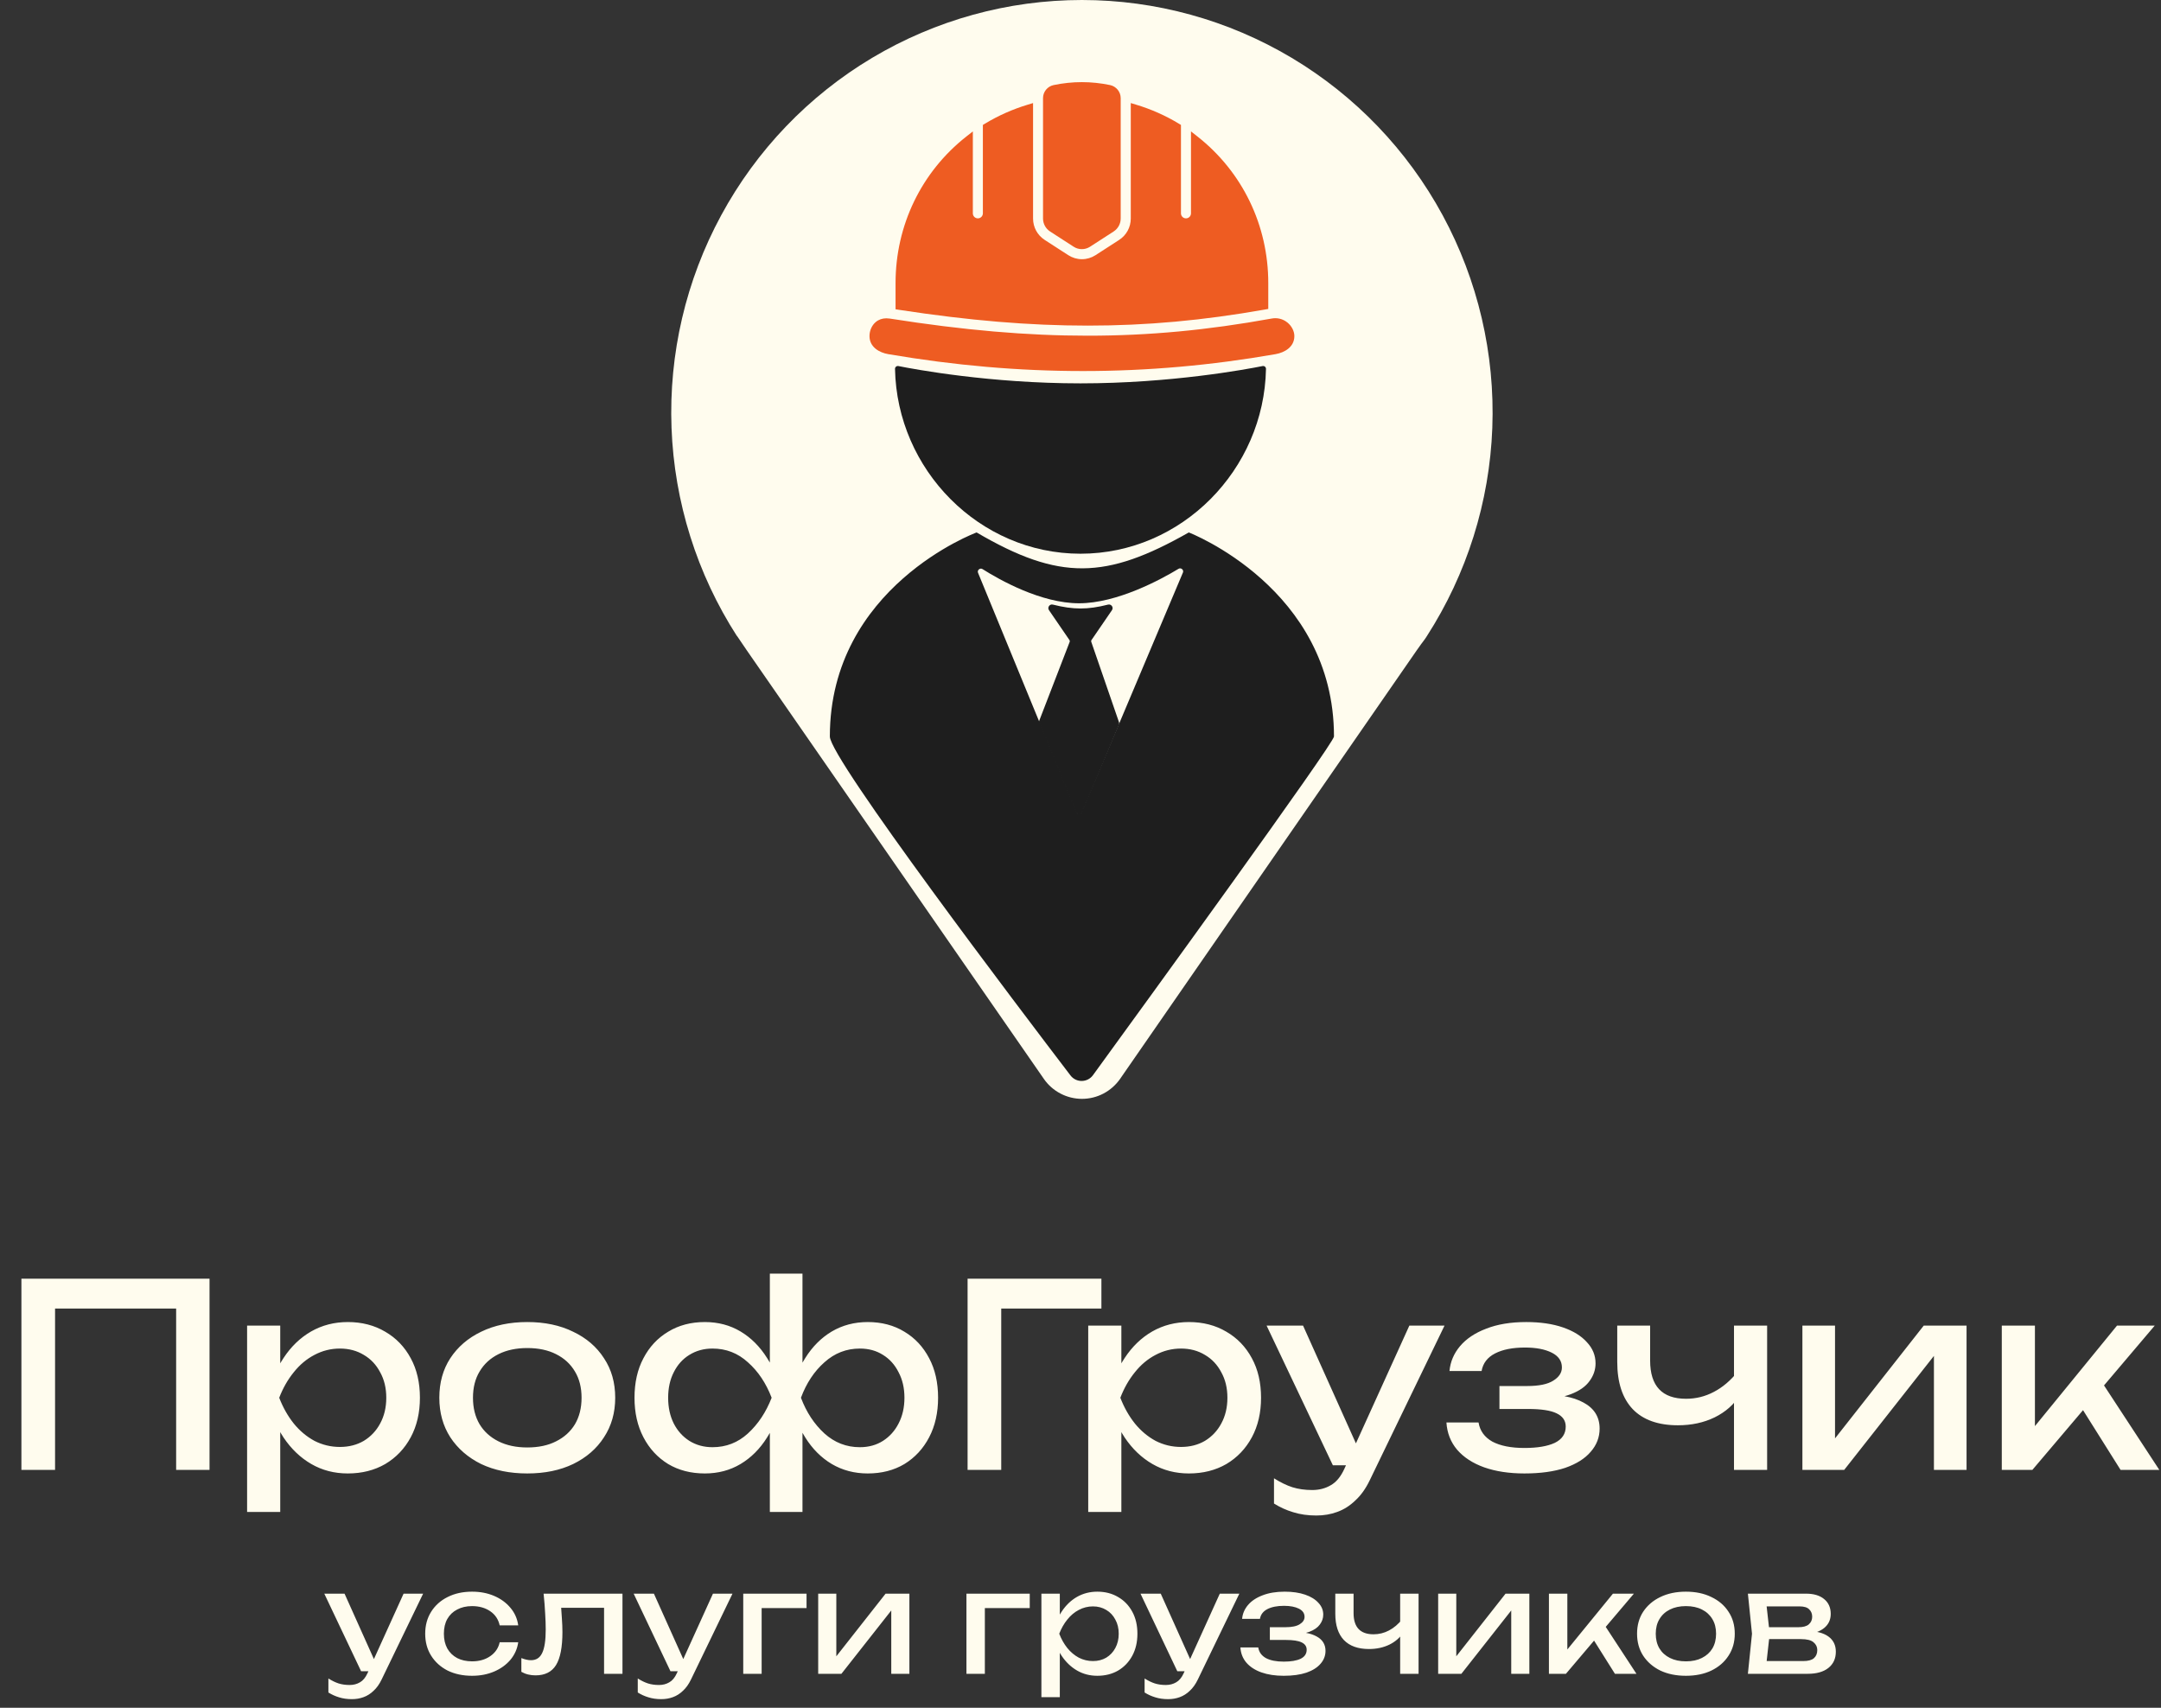
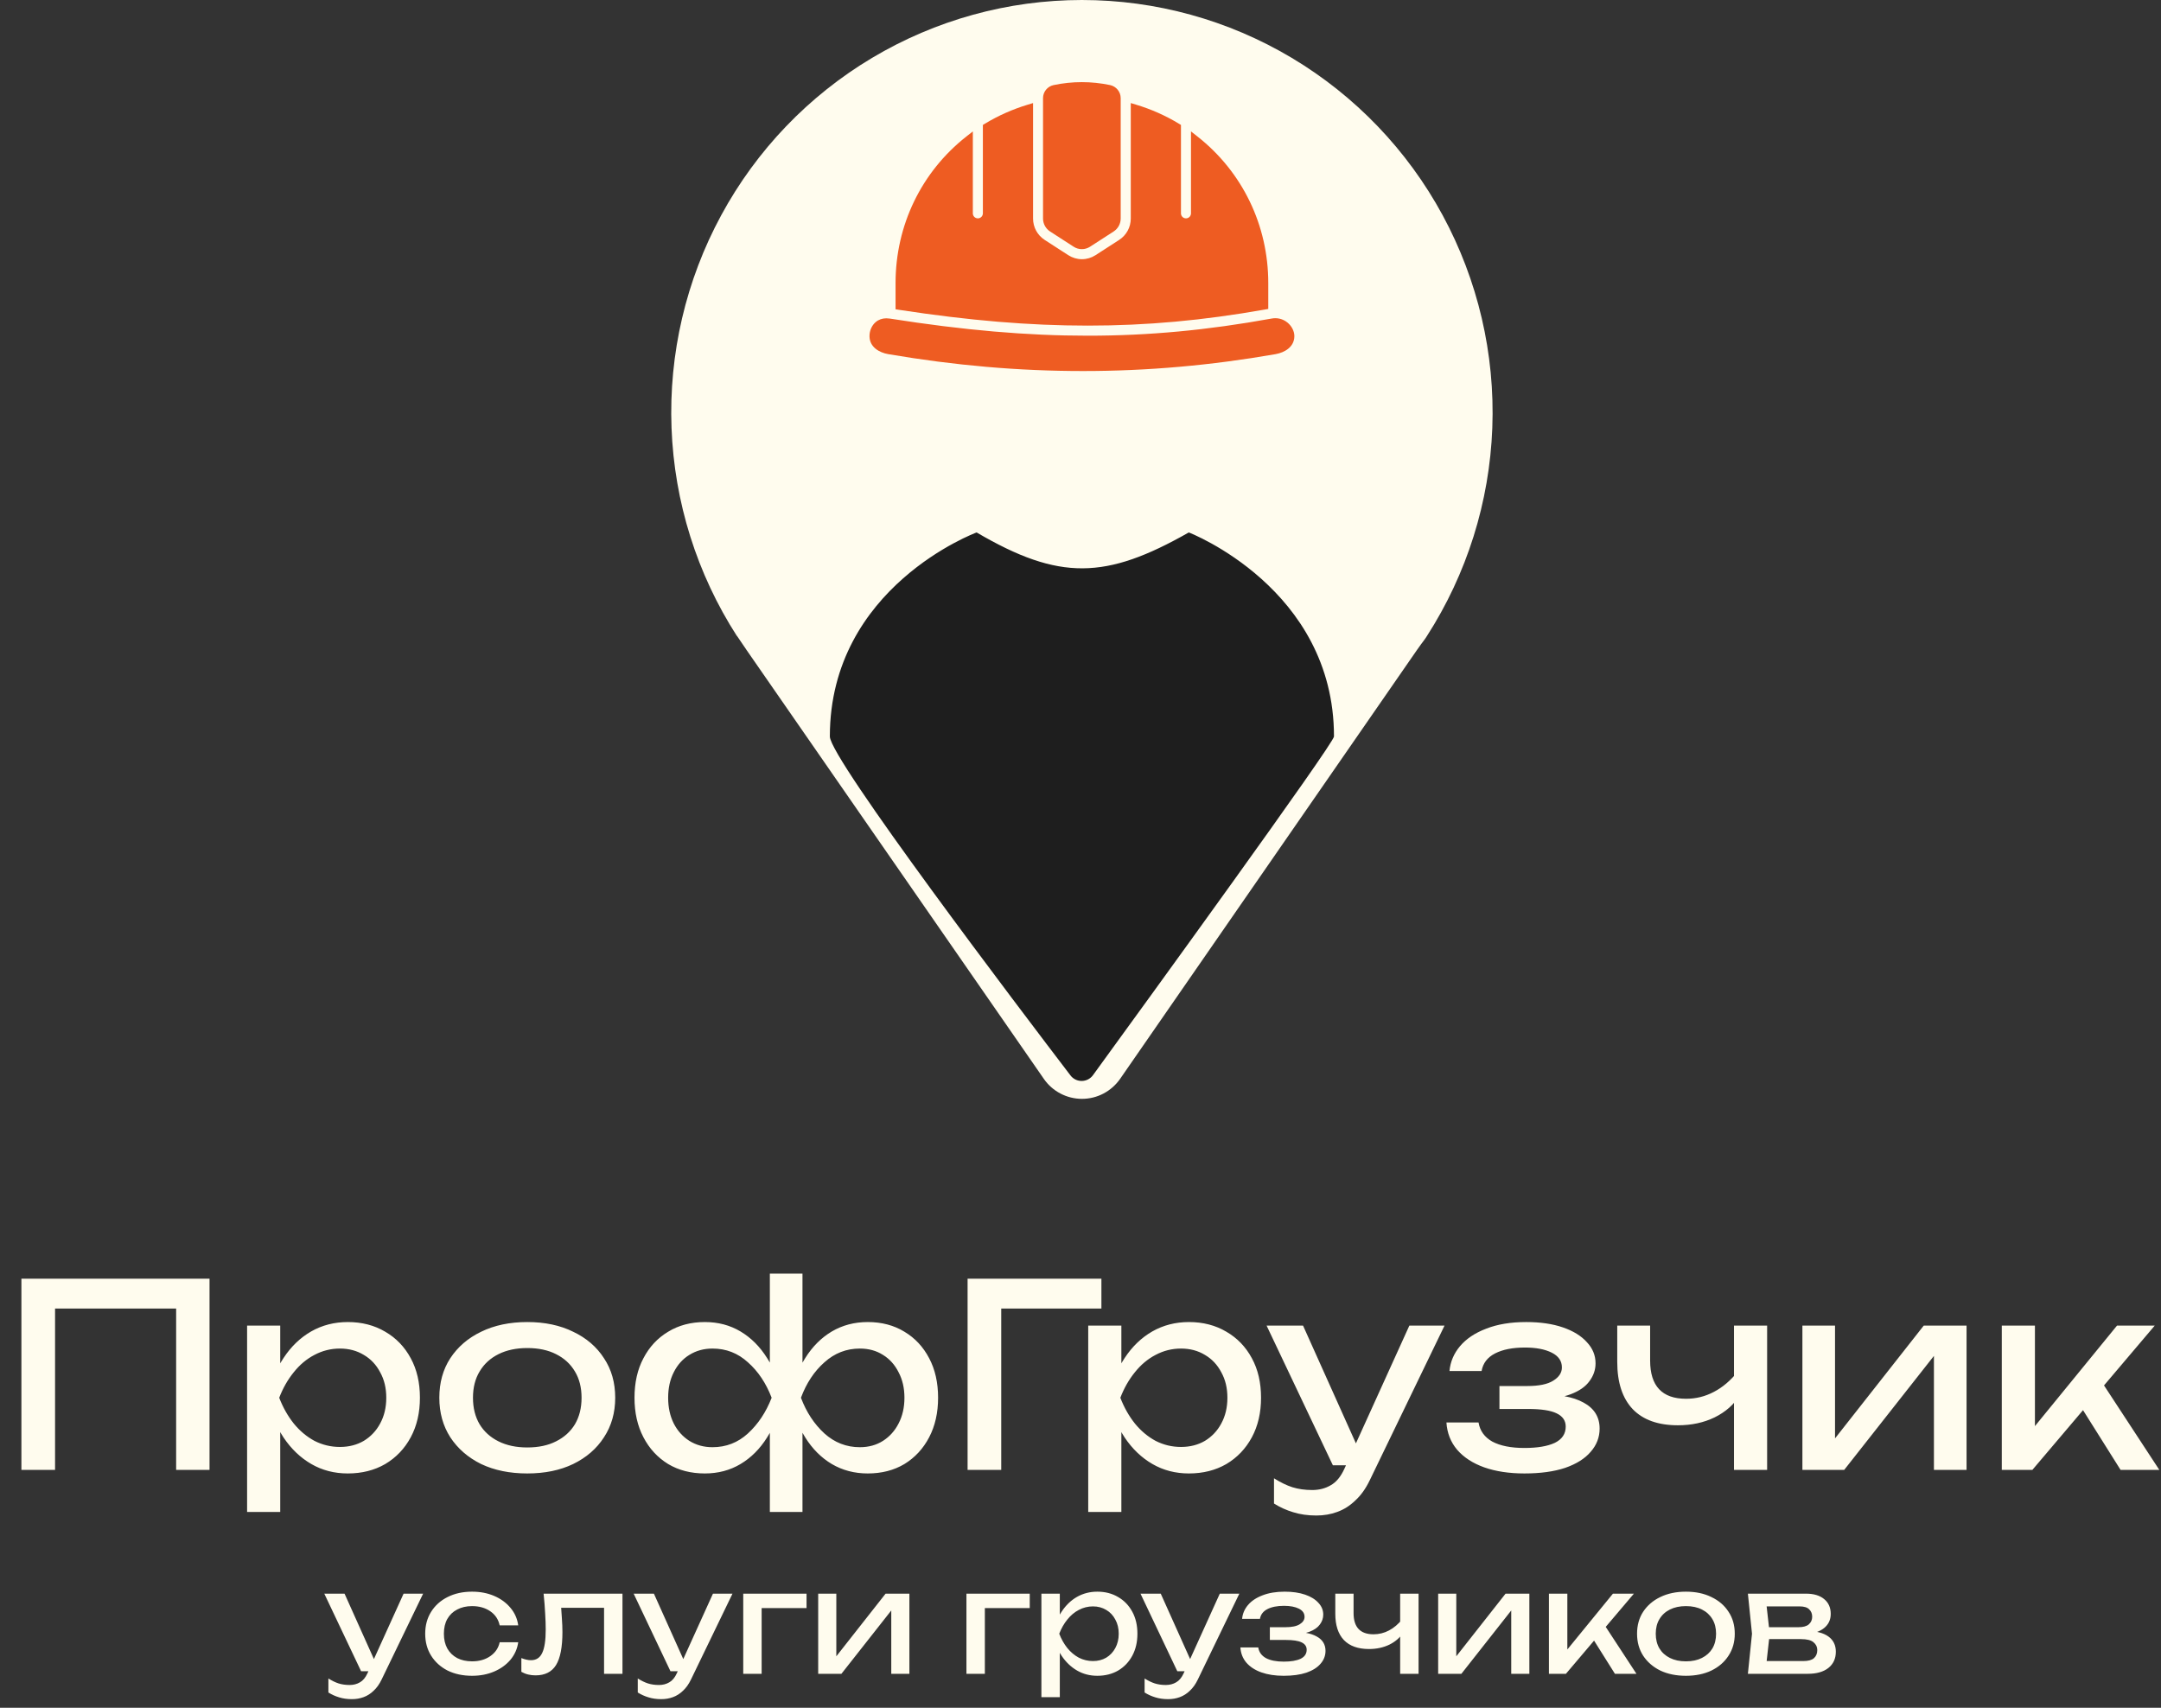
<svg xmlns="http://www.w3.org/2000/svg" width="763" height="603" viewBox="0 0 763 603" fill="none">
  <rect x="0" y="0" width="763" height="603" fill="#333333" stroke="none" />
  <path d="M73.98 451.5V519H62.19V456.63L67.59 462.03H14.04L19.44 456.63V519H7.56V451.5H73.98ZM87.245 468.06H98.945V485.79L98.405 487.59V497.85L98.945 501V533.85H87.245V468.06ZM94.445 493.53C95.585 488.13 97.475 483.45 100.115 479.49C102.755 475.47 105.995 472.35 109.835 470.13C113.735 467.91 118.055 466.8 122.795 466.8C127.775 466.8 132.185 467.94 136.025 470.22C139.865 472.44 142.865 475.56 145.025 479.58C147.185 483.54 148.265 488.19 148.265 493.53C148.265 498.81 147.185 503.46 145.025 507.48C142.865 511.5 139.865 514.65 136.025 516.93C132.185 519.15 127.775 520.26 122.795 520.26C118.055 520.26 113.765 519.15 109.925 516.93C106.085 514.71 102.815 511.59 100.115 507.57C97.475 503.55 95.585 498.87 94.445 493.53ZM136.385 493.53C136.385 490.11 135.665 487.11 134.225 484.53C132.845 481.89 130.925 479.85 128.465 478.41C126.005 476.91 123.185 476.16 120.005 476.16C116.825 476.16 113.825 476.91 111.005 478.41C108.245 479.85 105.815 481.89 103.715 484.53C101.615 487.11 99.905 490.11 98.585 493.53C99.905 496.95 101.615 499.98 103.715 502.62C105.815 505.2 108.245 507.24 111.005 508.74C113.825 510.18 116.825 510.9 120.005 510.9C123.185 510.9 126.005 510.18 128.465 508.74C130.925 507.24 132.845 505.2 134.225 502.62C135.665 499.98 136.385 496.95 136.385 493.53ZM186.167 520.26C179.987 520.26 174.557 519.15 169.877 516.93C165.257 514.65 161.627 511.5 158.987 507.48C156.407 503.46 155.117 498.81 155.117 493.53C155.117 488.19 156.407 483.54 158.987 479.58C161.627 475.56 165.257 472.44 169.877 470.22C174.557 467.94 179.987 466.8 186.167 466.8C192.347 466.8 197.747 467.94 202.367 470.22C207.047 472.44 210.677 475.56 213.257 479.58C215.897 483.54 217.217 488.19 217.217 493.53C217.217 498.81 215.897 503.46 213.257 507.48C210.677 511.5 207.047 514.65 202.367 516.93C197.747 519.15 192.347 520.26 186.167 520.26ZM186.167 511.08C190.127 511.08 193.517 510.36 196.337 508.92C199.217 507.48 201.437 505.47 202.997 502.89C204.557 500.25 205.337 497.13 205.337 493.53C205.337 489.93 204.557 486.84 202.997 484.26C201.437 481.62 199.217 479.58 196.337 478.14C193.517 476.7 190.127 475.98 186.167 475.98C182.267 475.98 178.877 476.7 175.997 478.14C173.117 479.58 170.897 481.62 169.337 484.26C167.777 486.84 166.997 489.93 166.997 493.53C166.997 497.13 167.777 500.25 169.337 502.89C170.897 505.47 173.117 507.48 175.997 508.92C178.877 510.36 182.267 511.08 186.167 511.08ZM271.818 533.85V503.61L272.898 499.47V487.05L271.818 482.82V449.7H283.338V482.91L282.258 487.05V499.38L283.338 503.61V533.85H271.818ZM278.838 493.53C279.978 488.13 281.808 483.45 284.328 479.49C286.848 475.47 289.968 472.35 293.688 470.13C297.468 467.91 301.698 466.8 306.378 466.8C311.298 466.8 315.618 467.94 319.338 470.22C323.058 472.44 325.968 475.56 328.068 479.58C330.168 483.54 331.218 488.19 331.218 493.53C331.218 498.81 330.168 503.46 328.068 507.48C325.968 511.5 323.058 514.65 319.338 516.93C315.618 519.15 311.298 520.26 306.378 520.26C301.698 520.26 297.468 519.15 293.688 516.93C289.968 514.71 286.848 511.59 284.328 507.57C281.808 503.55 279.978 498.87 278.838 493.53ZM319.338 493.53C319.338 490.11 318.648 487.11 317.268 484.53C315.948 481.89 314.118 479.85 311.778 478.41C309.438 476.91 306.708 476.16 303.588 476.16C298.848 476.16 294.678 477.78 291.078 481.02C287.478 484.2 284.718 488.37 282.798 493.53C284.718 498.63 287.478 502.83 291.078 506.13C294.678 509.37 298.848 510.99 303.588 510.99C306.708 510.99 309.438 510.24 311.778 508.74C314.118 507.24 315.948 505.2 317.268 502.62C318.648 499.98 319.338 496.95 319.338 493.53ZM276.318 493.53C275.238 498.87 273.408 503.55 270.828 507.57C268.308 511.59 265.188 514.71 261.468 516.93C257.748 519.15 253.548 520.26 248.868 520.26C243.948 520.26 239.628 519.15 235.908 516.93C232.188 514.65 229.278 511.5 227.178 507.48C225.078 503.46 224.028 498.81 224.028 493.53C224.028 488.19 225.078 483.54 227.178 479.58C229.278 475.56 232.188 472.44 235.908 470.22C239.628 467.94 243.948 466.8 248.868 466.8C253.548 466.8 257.748 467.91 261.468 470.13C265.188 472.35 268.308 475.47 270.828 479.49C273.408 483.45 275.238 488.13 276.318 493.53ZM235.908 493.53C235.908 496.95 236.568 499.98 237.888 502.62C239.208 505.2 241.038 507.24 243.378 508.74C245.778 510.24 248.508 510.99 251.568 510.99C256.368 510.99 260.538 509.37 264.078 506.13C267.678 502.83 270.468 498.63 272.448 493.53C270.468 488.37 267.678 484.2 264.078 481.02C260.538 477.78 256.368 476.16 251.568 476.16C248.508 476.16 245.778 476.91 243.378 478.41C241.038 479.85 239.208 481.89 237.888 484.53C236.568 487.11 235.908 490.11 235.908 493.53ZM388.882 451.5V462.03H348.112L353.512 456.63V519H341.632V451.5H388.882ZM384.228 468.06H395.928V485.79L395.388 487.59V497.85L395.928 501V533.85H384.228V468.06ZM391.428 493.53C392.568 488.13 394.458 483.45 397.098 479.49C399.738 475.47 402.978 472.35 406.818 470.13C410.718 467.91 415.038 466.8 419.778 466.8C424.758 466.8 429.168 467.94 433.008 470.22C436.848 472.44 439.848 475.56 442.008 479.58C444.168 483.54 445.248 488.19 445.248 493.53C445.248 498.81 444.168 503.46 442.008 507.48C439.848 511.5 436.848 514.65 433.008 516.93C429.168 519.15 424.758 520.26 419.778 520.26C415.038 520.26 410.748 519.15 406.908 516.93C403.068 514.71 399.798 511.59 397.098 507.57C394.458 503.55 392.568 498.87 391.428 493.53ZM433.368 493.53C433.368 490.11 432.648 487.11 431.208 484.53C429.828 481.89 427.908 479.85 425.448 478.41C422.988 476.91 420.168 476.16 416.988 476.16C413.808 476.16 410.808 476.91 407.988 478.41C405.228 479.85 402.798 481.89 400.698 484.53C398.598 487.11 396.888 490.11 395.568 493.53C396.888 496.95 398.598 499.98 400.698 502.62C402.798 505.2 405.228 507.24 407.988 508.74C410.808 510.18 413.808 510.9 416.988 510.9C420.168 510.9 422.988 510.18 425.448 508.74C427.908 507.24 429.828 505.2 431.208 502.62C432.648 499.98 433.368 496.95 433.368 493.53ZM464.759 535.11C461.759 535.11 459.029 534.72 456.569 533.94C454.169 533.22 451.919 532.2 449.819 530.88V521.97C452.099 523.41 454.259 524.46 456.299 525.12C458.399 525.78 460.739 526.11 463.319 526.11C465.779 526.11 467.969 525.54 469.889 524.4C471.809 523.32 473.399 521.4 474.659 518.64L497.609 468.06H510.029L483.659 522.6C482.219 525.6 480.509 528 478.529 529.8C476.609 531.66 474.479 533.01 472.139 533.85C469.859 534.69 467.399 535.11 464.759 535.11ZM470.609 517.38L447.209 468.06H460.079L482.219 517.38H470.609ZM538.241 520.26C532.841 520.26 528.101 519.54 524.021 518.1C520.001 516.66 516.821 514.59 514.481 511.89C512.201 509.19 510.941 505.98 510.701 502.26H522.041C522.521 505.2 524.141 507.45 526.901 509.01C529.721 510.51 533.501 511.26 538.241 511.26C542.801 511.26 546.371 510.66 548.951 509.46C551.531 508.2 552.821 506.28 552.821 503.7C552.821 501.6 551.741 500.04 549.581 499.02C547.481 498 544.121 497.49 539.501 497.49H529.421V489.39H539.231C543.371 489.39 546.431 488.76 548.411 487.5C550.451 486.24 551.471 484.68 551.471 482.82C551.471 480.54 550.271 478.8 547.871 477.6C545.471 476.4 542.321 475.8 538.421 475.8C534.101 475.8 530.591 476.49 527.891 477.87C525.191 479.25 523.601 481.32 523.121 484.08H511.781C512.081 480.84 513.311 477.93 515.471 475.35C517.691 472.71 520.781 470.64 524.741 469.14C528.701 467.58 533.411 466.8 538.871 466.8C543.851 466.8 548.171 467.43 551.831 468.69C555.491 469.95 558.311 471.69 560.291 473.91C562.331 476.07 563.351 478.56 563.351 481.38C563.351 483.66 562.631 485.76 561.191 487.68C559.811 489.6 557.621 491.13 554.621 492.27C551.681 493.41 547.871 493.98 543.191 493.98V492.45C550.031 492.21 555.341 493.14 559.121 495.24C562.901 497.28 564.791 500.34 564.791 504.42C564.791 507.48 563.741 510.21 561.641 512.61C559.601 515.01 556.601 516.9 552.641 518.28C548.681 519.6 543.881 520.26 538.241 520.26ZM592.433 503.25C585.473 503.25 580.163 501.36 576.503 497.58C572.843 493.74 571.013 488.16 571.013 480.84V468.06H582.623V480.39C582.623 489.39 586.853 493.89 595.313 493.89C598.793 493.89 602.063 493.08 605.123 491.46C608.243 489.84 611.093 487.41 613.673 484.17L614.393 492.45C612.293 495.87 609.293 498.54 605.393 500.46C601.553 502.32 597.233 503.25 592.433 503.25ZM612.233 519V468.06H623.933V519H612.233ZM636.386 519V468.06H647.906V513.15L644.396 512.34L679.226 468.06H694.346V519H682.826V473.28L686.426 474.18L651.146 519H636.386ZM706.786 519V468.06H718.486V509.1L714.976 507.84L747.466 468.06H760.786L717.586 519H706.786ZM748.726 519L732.886 493.8L741.076 486.42L762.406 519H748.726Z" fill="#FFFCEE" />
  <path d="M124.25 599.95C122.583 599.95 121.067 599.733 119.7 599.3C118.367 598.9 117.117 598.333 115.95 597.6V592.65C117.217 593.45 118.417 594.033 119.55 594.4C120.717 594.767 122.017 594.95 123.45 594.95C124.817 594.95 126.033 594.633 127.1 594C128.167 593.4 129.05 592.333 129.75 590.8L142.5 562.7H149.4L134.75 593C133.95 594.667 133 596 131.9 597C130.833 598.033 129.65 598.783 128.35 599.25C127.083 599.717 125.717 599.95 124.25 599.95ZM127.5 590.1L114.5 562.7H121.65L133.95 590.1H127.5ZM182.977 579.85C182.644 582.183 181.727 584.25 180.227 586.05C178.727 587.817 176.811 589.2 174.477 590.2C172.144 591.2 169.544 591.7 166.677 591.7C163.411 591.7 160.527 591.083 158.027 589.85C155.561 588.583 153.627 586.833 152.227 584.6C150.827 582.367 150.127 579.783 150.127 576.85C150.127 573.917 150.827 571.333 152.227 569.1C153.627 566.867 155.561 565.133 158.027 563.9C160.527 562.633 163.411 562 166.677 562C169.544 562 172.144 562.5 174.477 563.5C176.811 564.5 178.727 565.9 180.227 567.7C181.727 569.467 182.644 571.533 182.977 573.9H176.427C175.961 571.767 174.844 570.1 173.077 568.9C171.311 567.7 169.177 567.1 166.677 567.1C164.677 567.1 162.927 567.5 161.427 568.3C159.927 569.067 158.761 570.183 157.927 571.65C157.127 573.083 156.727 574.817 156.727 576.85C156.727 578.85 157.127 580.583 157.927 582.05C158.761 583.517 159.927 584.65 161.427 585.45C162.927 586.217 164.677 586.6 166.677 586.6C169.211 586.6 171.361 585.983 173.127 584.75C174.894 583.517 175.994 581.883 176.427 579.85H182.977ZM191.931 562.7H219.781V591H213.281V564.7L216.281 567.7H195.181L197.981 565.4C198.148 567.467 198.281 569.433 198.381 571.3C198.515 573.133 198.581 574.783 198.581 576.25C198.581 581.583 197.831 585.467 196.331 587.9C194.831 590.333 192.415 591.55 189.081 591.55C188.181 591.55 187.315 591.45 186.481 591.25C185.648 591.05 184.848 590.733 184.081 590.3V585.45C184.681 585.683 185.265 585.867 185.831 586C186.431 586.133 186.981 586.2 187.481 586.2C189.315 586.2 190.631 585.35 191.431 583.65C192.265 581.95 192.681 579.183 192.681 575.35C192.681 573.683 192.615 571.783 192.481 569.65C192.381 567.517 192.198 565.2 191.931 562.7ZM233.479 599.95C231.812 599.95 230.295 599.733 228.929 599.3C227.595 598.9 226.345 598.333 225.179 597.6V592.65C226.445 593.45 227.645 594.033 228.779 594.4C229.945 594.767 231.245 594.95 232.679 594.95C234.045 594.95 235.262 594.633 236.329 594C237.395 593.4 238.279 592.333 238.979 590.8L251.729 562.7H258.629L243.979 593C243.179 594.667 242.229 596 241.129 597C240.062 598.033 238.879 598.783 237.579 599.25C236.312 599.717 234.945 599.95 233.479 599.95ZM236.729 590.1L223.729 562.7H230.879L243.179 590.1H236.729ZM284.771 562.7V567.8H265.921L268.921 564.8V591H262.421V562.7H284.771ZM288.886 591V562.7H295.286V587.75L293.336 587.3L312.686 562.7H321.086V591H314.686V565.6L316.686 566.1L297.086 591H288.886ZM363.579 562.7V567.8H344.729L347.729 564.8V591H341.229V562.7H363.579ZM367.694 562.7H374.194V572.55L373.894 573.55V579.25L374.194 581V599.25H367.694V562.7ZM371.694 576.85C372.327 573.85 373.377 571.25 374.844 569.05C376.311 566.817 378.111 565.083 380.244 563.85C382.411 562.617 384.811 562 387.444 562C390.211 562 392.661 562.633 394.794 563.9C396.927 565.133 398.594 566.867 399.794 569.1C400.994 571.3 401.594 573.883 401.594 576.85C401.594 579.783 400.994 582.367 399.794 584.6C398.594 586.833 396.927 588.583 394.794 589.85C392.661 591.083 390.211 591.7 387.444 591.7C384.811 591.7 382.427 591.083 380.294 589.85C378.161 588.617 376.344 586.883 374.844 584.65C373.377 582.417 372.327 579.817 371.694 576.85ZM394.994 576.85C394.994 574.95 394.594 573.283 393.794 571.85C393.027 570.383 391.961 569.25 390.594 568.45C389.227 567.617 387.661 567.2 385.894 567.2C384.127 567.2 382.461 567.617 380.894 568.45C379.361 569.25 378.011 570.383 376.844 571.85C375.677 573.283 374.727 574.95 373.994 576.85C374.727 578.75 375.677 580.433 376.844 581.9C378.011 583.333 379.361 584.467 380.894 585.3C382.461 586.1 384.127 586.5 385.894 586.5C387.661 586.5 389.227 586.1 390.594 585.3C391.961 584.467 393.027 583.333 393.794 581.9C394.594 580.433 394.994 578.75 394.994 576.85ZM412.434 599.95C410.767 599.95 409.25 599.733 407.884 599.3C406.55 598.9 405.3 598.333 404.134 597.6V592.65C405.4 593.45 406.6 594.033 407.734 594.4C408.9 594.767 410.2 594.95 411.634 594.95C413 594.95 414.217 594.633 415.284 594C416.35 593.4 417.234 592.333 417.934 590.8L430.684 562.7H437.584L422.934 593C422.134 594.667 421.184 596 420.084 597C419.017 598.033 417.834 598.783 416.534 599.25C415.267 599.717 413.9 599.95 412.434 599.95ZM415.684 590.1L402.684 562.7H409.834L422.134 590.1H415.684ZM453.257 591.7C450.257 591.7 447.624 591.3 445.357 590.5C443.124 589.7 441.357 588.55 440.057 587.05C438.791 585.55 438.091 583.767 437.957 581.7H444.257C444.524 583.333 445.424 584.583 446.957 585.45C448.524 586.283 450.624 586.7 453.257 586.7C455.791 586.7 457.774 586.367 459.207 585.7C460.641 585 461.357 583.933 461.357 582.5C461.357 581.333 460.757 580.467 459.557 579.9C458.391 579.333 456.524 579.05 453.957 579.05H448.357V574.55H453.807C456.107 574.55 457.807 574.2 458.907 573.5C460.041 572.8 460.607 571.933 460.607 570.9C460.607 569.633 459.941 568.667 458.607 568C457.274 567.333 455.524 567 453.357 567C450.957 567 449.007 567.383 447.507 568.15C446.007 568.917 445.124 570.067 444.857 571.6H438.557C438.724 569.8 439.407 568.183 440.607 566.75C441.841 565.283 443.557 564.133 445.757 563.3C447.957 562.433 450.574 562 453.607 562C456.374 562 458.774 562.35 460.807 563.05C462.841 563.75 464.407 564.717 465.507 565.95C466.641 567.15 467.207 568.533 467.207 570.1C467.207 571.367 466.807 572.533 466.007 573.6C465.241 574.667 464.024 575.517 462.357 576.15C460.724 576.783 458.607 577.1 456.007 577.1V576.25C459.807 576.117 462.757 576.633 464.857 577.8C466.957 578.933 468.007 580.633 468.007 582.9C468.007 584.6 467.424 586.117 466.257 587.45C465.124 588.783 463.457 589.833 461.257 590.6C459.057 591.333 456.391 591.7 453.257 591.7ZM483.364 582.25C479.497 582.25 476.547 581.2 474.514 579.1C472.481 576.967 471.464 573.867 471.464 569.8V562.7H477.914V569.55C477.914 574.55 480.264 577.05 484.964 577.05C486.897 577.05 488.714 576.6 490.414 575.7C492.147 574.8 493.731 573.45 495.164 571.65L495.564 576.25C494.397 578.15 492.731 579.633 490.564 580.7C488.431 581.733 486.031 582.25 483.364 582.25ZM494.364 591V562.7H500.864V591H494.364ZM507.782 591V562.7H514.182V587.75L512.232 587.3L531.582 562.7H539.982V591H533.582V565.6L535.582 566.1L515.982 591H507.782ZM546.893 591V562.7H553.393V585.5L551.443 584.8L569.493 562.7H576.893L552.893 591H546.893ZM570.193 591L561.393 577L565.943 572.9L577.793 591H570.193ZM595.258 591.7C591.825 591.7 588.808 591.083 586.208 589.85C583.642 588.583 581.625 586.833 580.158 584.6C578.725 582.367 578.008 579.783 578.008 576.85C578.008 573.883 578.725 571.3 580.158 569.1C581.625 566.867 583.642 565.133 586.208 563.9C588.808 562.633 591.825 562 595.258 562C598.692 562 601.692 562.633 604.258 563.9C606.858 565.133 608.875 566.867 610.308 569.1C611.775 571.3 612.508 573.883 612.508 576.85C612.508 579.783 611.775 582.367 610.308 584.6C608.875 586.833 606.858 588.583 604.258 589.85C601.692 591.083 598.692 591.7 595.258 591.7ZM595.258 586.6C597.458 586.6 599.342 586.2 600.908 585.4C602.508 584.6 603.742 583.483 604.608 582.05C605.475 580.583 605.908 578.85 605.908 576.85C605.908 574.85 605.475 573.133 604.608 571.7C603.742 570.233 602.508 569.1 600.908 568.3C599.342 567.5 597.458 567.1 595.258 567.1C593.092 567.1 591.208 567.5 589.608 568.3C588.008 569.1 586.775 570.233 585.908 571.7C585.042 573.133 584.608 574.85 584.608 576.85C584.608 578.85 585.042 580.583 585.908 582.05C586.775 583.483 588.008 584.6 589.608 585.4C591.208 586.2 593.092 586.6 595.258 586.6ZM617.142 591L618.592 576.85L617.142 562.7H637.642C640.375 562.7 642.508 563.333 644.042 564.6C645.608 565.867 646.392 567.617 646.392 569.85C646.392 571.917 645.608 573.583 644.042 574.85C642.508 576.083 640.358 576.817 637.592 577.05L638.092 575.85C641.358 575.917 643.858 576.583 645.592 577.85C647.325 579.117 648.192 580.9 648.192 583.2C648.192 585.633 647.308 587.55 645.542 588.95C643.808 590.317 641.392 591 638.292 591H617.142ZM623.442 589.4L620.942 586.5H636.642C638.408 586.5 639.675 586.167 640.442 585.5C641.242 584.8 641.642 583.833 641.642 582.6C641.642 581.5 641.192 580.583 640.292 579.85C639.425 579.117 637.958 578.75 635.892 578.75H622.342V574.55H634.942C636.642 574.55 637.875 574.217 638.642 573.55C639.442 572.85 639.842 571.95 639.842 570.85C639.842 569.783 639.492 568.917 638.792 568.25C638.125 567.55 636.992 567.2 635.392 567.2H620.992L623.442 564.35L624.842 576.85L623.442 589.4Z" fill="#FFFCEE" />
  <g clip-path="url(#clip0_810_388)">
    <path d="M260.141 224.43L260.861 225.48C261.751 226.81 262.671 228.11 263.601 229.52L368.561 380.94C370.071 383.12 372.081 384.9 374.431 386.12C376.771 387.35 379.381 387.99 382.021 387.99C384.661 387.99 387.271 387.35 389.611 386.12C391.951 384.89 393.961 383.11 395.481 380.94L500.201 229.64C501.211 228.22 502.171 226.85 503.141 225.6L503.781 224.63C517.931 202.64 525.921 177.23 526.901 151.08C527.881 124.92 521.821 98.98 509.361 75.99C496.901 53 478.491 33.81 456.081 20.43C433.661 7.06 408.071 0 382.001 0C355.931 0 330.341 7.06 307.931 20.43C285.521 33.8 267.111 52.99 254.651 75.99C242.181 98.98 236.121 124.92 237.101 151.08C238.081 177.24 246.071 202.65 260.221 224.63L260.141 224.43ZM382.021 85.02C393.971 85.02 405.651 88.58 415.591 95.24C425.521 101.91 433.271 111.38 437.841 122.47C442.411 133.56 443.611 145.75 441.281 157.52C438.951 169.29 433.201 180.1 424.741 188.58C416.291 197.06 405.531 202.84 393.811 205.18C382.091 207.52 369.941 206.32 358.901 201.73C347.861 197.14 338.421 189.36 331.791 179.39C325.151 169.41 321.611 157.68 321.611 145.69C321.611 129.6 327.981 114.17 339.311 102.79C350.641 91.41 366.011 85.02 382.031 85.02H382.021Z" fill="#FFFCEE" />
    <path d="M382 222C423.421 222 457 188.421 457 147C457 105.579 423.421 72 382 72C340.579 72 307 105.579 307 147C307 188.421 340.579 222 382 222Z" fill="#FFFCEE" />
    <path d="M454.62 113.93C453.91 113.34 452.41 112.35 450.29 112.35C449.87 112.35 449.45 112.39 449.02 112.47C426.23 116.6 405.6 118.53 384.1 118.53C362.6 118.53 340.38 116.61 314.14 112.48C313.73 112.42 313.33 112.39 312.95 112.39C311.5 112.39 310.23 112.84 309.18 113.73C307.81 114.9 307 116.75 307 118.67C307 122.54 310.43 124.5 313.65 125.05C337.16 129.06 359.65 131.01 382.44 131.01C405.23 131.01 427.75 129 450.35 125.05C453.57 124.49 457.01 122.52 457.01 118.67C457.01 116.98 456.1 115.16 454.63 113.94L454.62 113.93ZM384.08 114.97C404.86 114.97 424.74 113.16 446.63 109.29L447.8 109.08V99.97C447.8 79.57 438.69 60.71 422.8 48.2L420.51 46.4V75.33C420.51 76.3 419.72 77.1 418.74 77.1C417.76 77.1 416.97 76.31 416.97 75.33V44.11L416.29 43.7C411.55 40.82 406.42 38.54 401.07 36.94L399.25 36.39V77.16C399.25 80.23 397.71 83.06 395.13 84.72L386.79 90.11C385.36 91.03 383.7 91.52 382 91.52C380.3 91.52 378.64 91.03 377.21 90.11L368.87 84.72C366.29 83.06 364.75 80.23 364.75 77.16V36.39L362.93 36.94C357.58 38.55 352.46 40.82 347.71 43.7L347.03 44.11V75.33C347.03 76.3 346.24 77.1 345.26 77.1C344.28 77.1 343.49 76.31 343.49 75.33V46.4L341.2 48.2C325.31 60.7 316.2 79.57 316.2 99.97V109.2L317.4 109.39C342.3 113.2 363.49 114.97 384.11 114.97H384.08ZM370.77 81.74L379.11 87.13C379.97 87.69 380.96 87.97 381.98 87.97C383 87.97 384 87.67 384.85 87.13L393.19 81.74C394.75 80.73 395.69 79.02 395.69 77.15V34.63C395.69 32.43 394.12 30.5 391.95 30.04C388.66 29.35 385.3 29 381.98 29C378.66 29 375.3 29.35 372.01 30.04C369.84 30.49 368.27 32.42 368.27 34.63V77.15C368.27 79.02 369.21 80.73 370.77 81.74Z" fill="#EE5C22" />
-     <path d="M445.8 129.25C446.42 129.13 447 129.61 446.99 130.25C446.33 165.8 417.26 195.51 381.5 195.51C345.74 195.51 316.68 165.81 316.01 130.25C316 129.61 316.58 129.13 317.2 129.25C323.06 130.42 349.62 135.36 381.5 135.36C413.38 135.36 439.94 130.42 445.8 129.25Z" fill="#1E1E1E" />
    <path d="M344.82 188C344.82 188 293 207.14 293 260.05C293 267.9 360.57 356.94 377.96 379.72C379.98 382.37 383.96 382.31 385.92 379.61C403.12 355.96 471 262.5 471 260.05C471 207.7 419.74 188 419.74 188C390.48 204.63 374.08 205.15 344.82 188Z" fill="#1E1E1E" />
-     <path d="M381.93 286.79C381.58 287.61 380.42 287.6 380.08 286.79L345.32 202.24C344.94 201.31 346.04 200.4 346.89 200.93C352.96 204.77 367.57 213.01 380.99 213.01C394.41 213.01 409.89 204.62 416.13 200.83C416.98 200.31 418.06 201.23 417.67 202.15L381.93 286.81V286.79Z" fill="#FFFCEE" />
    <path d="M367.139 254.63L377.899 226.76C378.019 226.45 377.979 226.11 377.789 225.83L370.569 215.29C370.039 214.52 370.779 213.49 371.679 213.72C378.959 215.55 384.029 215.57 391.289 213.72C392.199 213.49 392.939 214.51 392.409 215.29L385.189 225.83C385.009 226.09 384.969 226.42 385.069 226.72L394.869 255.12C394.949 255.35 394.939 255.6 394.849 255.83L381.929 286.75C381.589 287.57 380.419 287.57 380.079 286.75L367.149 255.35C367.049 255.11 367.049 254.85 367.149 254.61L367.139 254.63Z" fill="#1E1E1E" stroke="#1E1E1E" stroke-width="0.5" />
  </g>
  <defs>
    <clipPath id="clip0_810_388">
      <rect width="290" height="388" fill="white" transform="translate(237)" />
    </clipPath>
  </defs>
</svg>